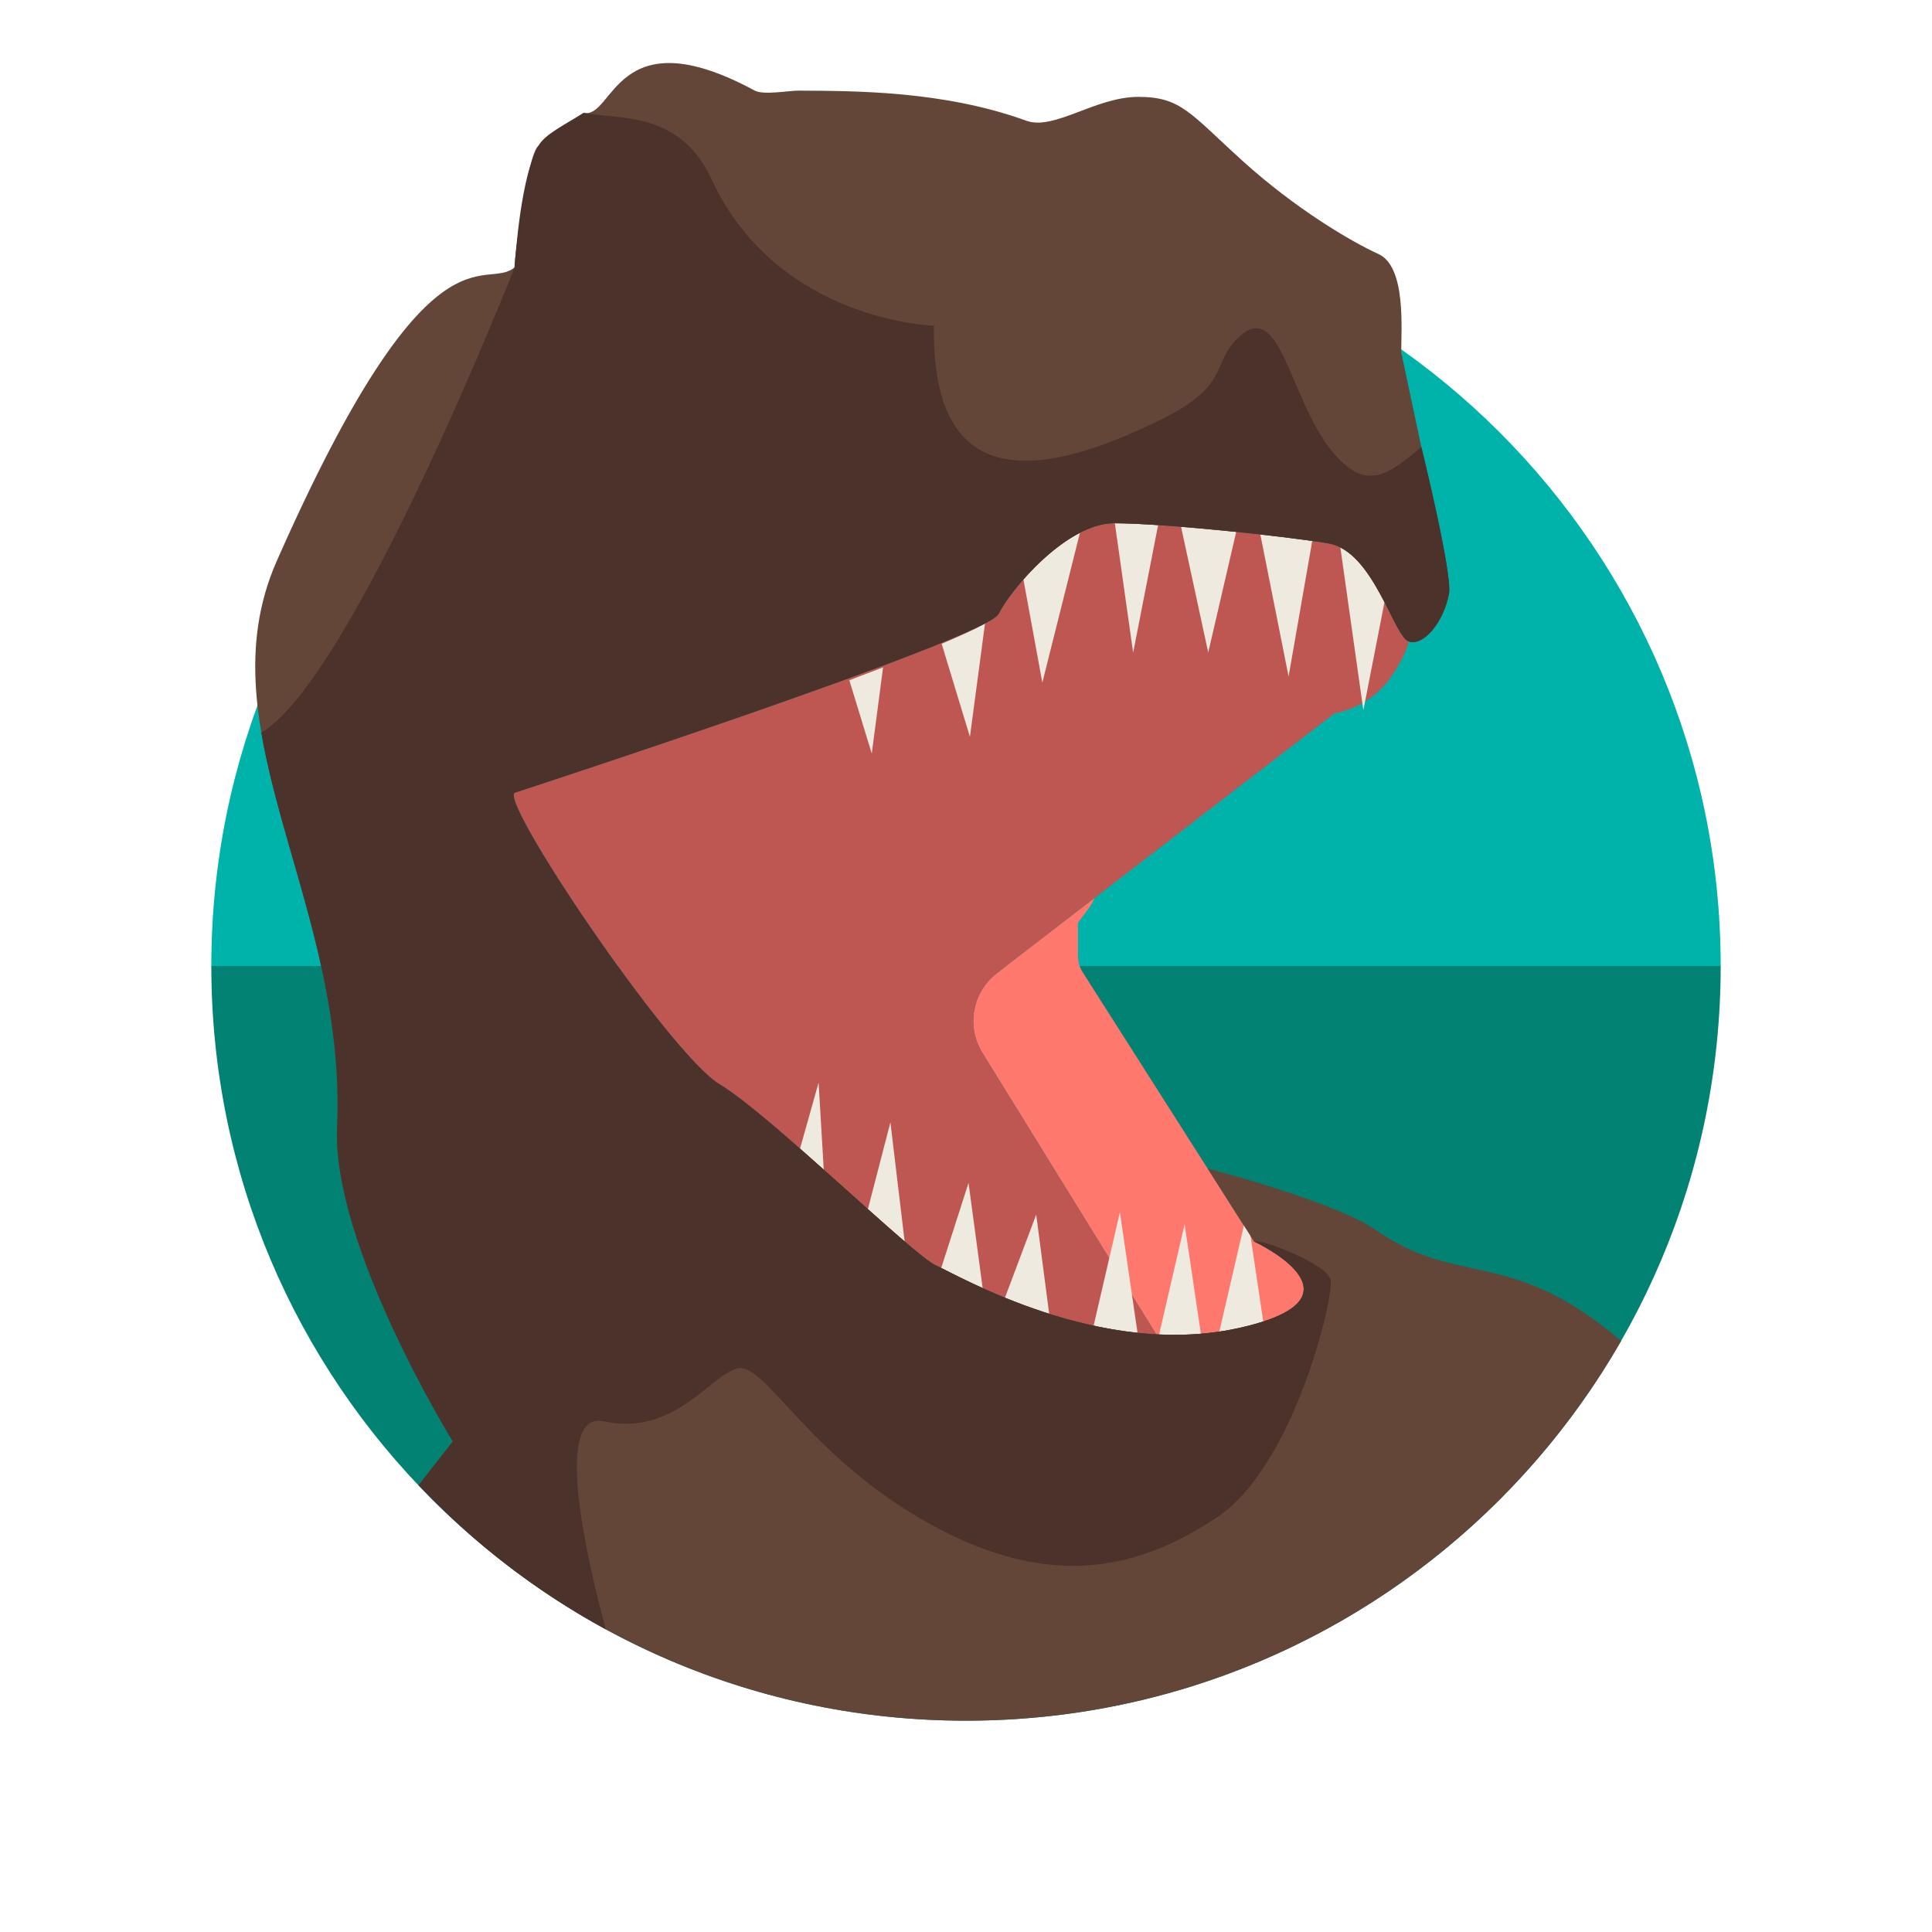
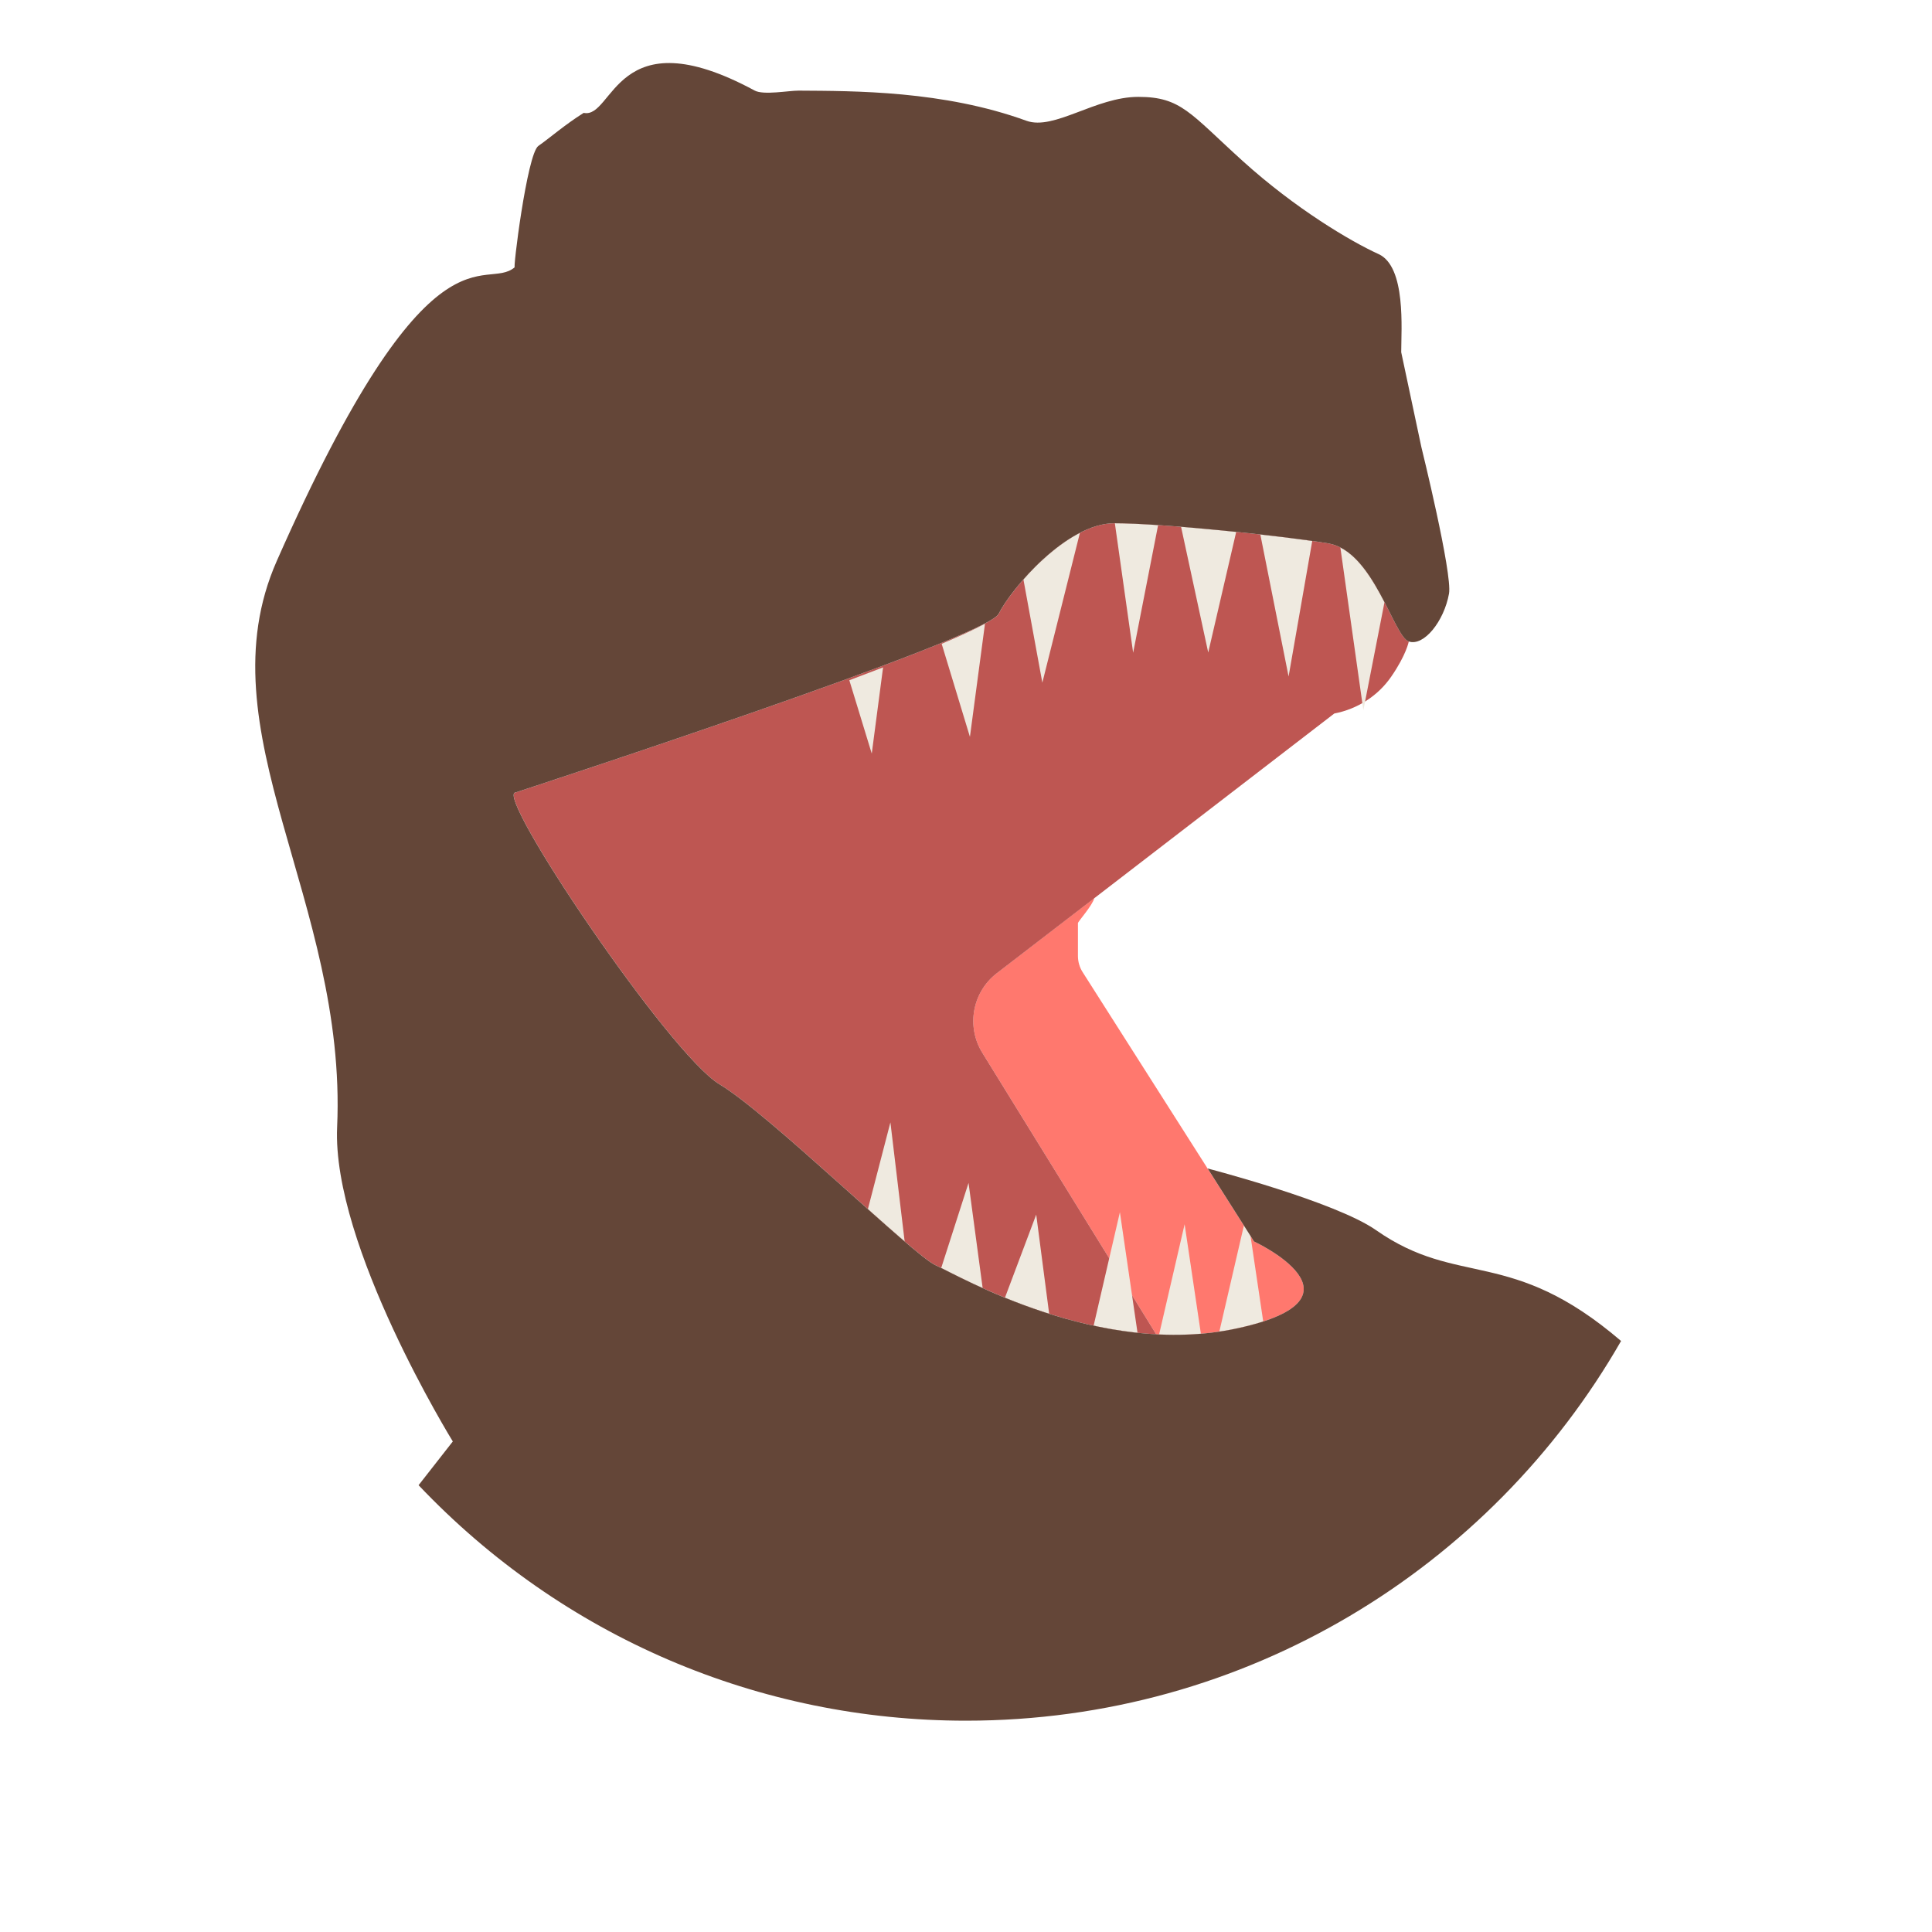
<svg xmlns="http://www.w3.org/2000/svg" version="1.1" id="DESIGNS" x="0px" y="0px" width="64px" height="64px" viewBox="0 0 64 64" style="enable-background:new 0 0 64 64;" xml:space="preserve">
  <style type="text/css">
	.fandom_een{fill:#FF786E;}
	.fandom_twee{fill:#BE5652;}
	.fandom_vijf{fill:#018273;}
	.fandom_zes{fill:#00B3AA;}
	.fandom_elf{fill:#4B322A;}
	.fandom_twaalf{fill:#644638;}
	.fandom_veertien{fill:#EFEAE0;}
	.st0{fill:#6BC4D2;}
	.st1{fill:#508D9B;}
	.st2{fill:#FFC865;}
	.st3{fill:#8579A3;}
	.st4{fill:#BE9148;}
	.st5{fill:#685683;}
	.st6{fill:#AA9991;}
	.st7{fill:#3A3A3A;}
	.st8{fill:#666666;}
	.st9{fill:#4D4D4D;}
	.st10{fill:#CCCCCC;}
	.st11{fill:#808080;}
	.st12{fill:#FFFAFA;}
</style>
  <g>
    <g>
-       <path class="fandom_zes" d="M32,7C18.193,7,7,18.193,7,32h50C57,18.193,45.807,7,32,7z" />
-       <path class="fandom_vijf" d="M32,57c13.807,0,25-11.193,25-25H7C7,45.807,18.193,57,32,57z" />
-     </g>
+       </g>
    <g>
      <path class="fandom_een" d="M41,44c4.024-0.878,1.4-2.43,0.699-2.796l-0.158-0.079l-5.677-8.921    c-0.102-0.16-0.156-0.347-0.156-0.537V30.58c0-0.051,0.487-0.591,0.542-0.83l-3.235,2.492c-0.808,0.627-1.013,1.762-0.476,2.631    l5.76,9.327C39.182,44.249,40.092,44.198,41,44z" />
      <path class="fandom_twee" d="M44,18c-1.5-0.25-5.5-0.667-7.083-0.667c-1.583,0-3.417,2.167-3.833,3    c-0.417,0.833-16,5.917-16,5.917c-0.75,0,5.083,8.667,6.75,9.667c1.667,1,6.417,5.667,7.167,6    c0.602,0.267,3.722,2.089,7.299,2.284l-5.76-9.327c-0.537-0.87-0.332-2.005,0.476-2.631l11.184-8.607    c0.762-0.147,1.444-0.58,1.885-1.219c0.501-0.724,0.583-1.167,0.583-1.167C46.167,21.083,45.5,18.25,44,18z" />
-       <path class="fandom_veertien" d="M45.863,19.948l-0.7,3.582l-0.762-5.396C45.036,18.458,45.5,19.245,45.863,19.948z M43.47,17.919    c-0.478-0.068-1.075-0.142-1.72-0.214l0.936,4.705L43.47,17.919z M40.951,17.619c-0.611-0.063-1.238-0.121-1.827-0.169l0.9,4.166    L40.951,17.619z M38.364,17.394c-0.565-0.038-1.063-0.06-1.433-0.061l0.606,4.29L38.364,17.394z M34.529,22.614l1.245-4.964    c-0.696,0.359-1.365,0.968-1.872,1.545L34.529,22.614z M32.629,20.661c-0.331,0.18-0.824,0.407-1.435,0.666l0.936,3.082    L32.629,20.661z M29.253,22.108c-0.359,0.139-0.732,0.281-1.118,0.426l0.743,2.43L29.253,22.108z M40.392,44.111    C40.595,44.081,40.798,44.044,41,44c0.323-0.071,0.604-0.146,0.846-0.224l-0.538-3.62L40.392,44.111z M38.397,44.206    c0.456,0.021,0.919,0.015,1.384-0.024l-0.539-3.628L38.397,44.206z M33.29,42.988c0.443,0.181,0.936,0.365,1.465,0.532    l-0.429-3.285L33.29,42.988z M37.098,40.156l-0.87,3.758c0.469,0.102,0.956,0.183,1.454,0.236L37.098,40.156z M26.502,38.049    c0.26,0.228,0.523,0.461,0.786,0.696l-0.171-2.883L26.502,38.049z M28.75,40.053c0.449,0.401,0.864,0.769,1.218,1.072    l-0.472-3.946L28.75,40.053z M31.179,42.003c0.279,0.139,0.753,0.387,1.373,0.667l-0.468-3.485L31.179,42.003z" />
+       <path class="fandom_veertien" d="M45.863,19.948l-0.7,3.582l-0.762-5.396C45.036,18.458,45.5,19.245,45.863,19.948z M43.47,17.919    c-0.478-0.068-1.075-0.142-1.72-0.214l0.936,4.705L43.47,17.919z M40.951,17.619c-0.611-0.063-1.238-0.121-1.827-0.169l0.9,4.166    L40.951,17.619z M38.364,17.394c-0.565-0.038-1.063-0.06-1.433-0.061l0.606,4.29L38.364,17.394z M34.529,22.614l1.245-4.964    c-0.696,0.359-1.365,0.968-1.872,1.545L34.529,22.614z M32.629,20.661c-0.331,0.18-0.824,0.407-1.435,0.666l0.936,3.082    L32.629,20.661z M29.253,22.108c-0.359,0.139-0.732,0.281-1.118,0.426l0.743,2.43L29.253,22.108z M40.392,44.111    C40.595,44.081,40.798,44.044,41,44c0.323-0.071,0.604-0.146,0.846-0.224l-0.538-3.62L40.392,44.111z M38.397,44.206    c0.456,0.021,0.919,0.015,1.384-0.024l-0.539-3.628L38.397,44.206z M33.29,42.988c0.443,0.181,0.936,0.365,1.465,0.532    l-0.429-3.285L33.29,42.988z M37.098,40.156l-0.87,3.758c0.469,0.102,0.956,0.183,1.454,0.236L37.098,40.156z M26.502,38.049    c0.26,0.228,0.523,0.461,0.786,0.696L26.502,38.049z M28.75,40.053c0.449,0.401,0.864,0.769,1.218,1.072    l-0.472-3.946L28.75,40.053z M31.179,42.003c0.279,0.139,0.753,0.387,1.373,0.667l-0.468-3.485L31.179,42.003z" />
      <path class="fandom_twaalf" d="M45.583,40.75c-1.352-0.946-5.578-2.042-5.578-2.042l1.536,2.417c0,0,4.042,1.875-0.542,2.875    s-9.25-1.75-10-2.083c-0.75-0.333-5.5-5-7.167-6c-1.667-1-7.5-9.667-6.75-9.667c0,0,15.583-5.083,16-5.917    c0.417-0.833,2.25-3,3.833-3C38.5,17.333,42.5,17.75,44,18s2.167,3.083,2.667,3.25c0.5,0.167,1.167-0.667,1.333-1.583    c0.12-0.658-0.916-4.86-0.916-4.86l-0.667-3.14c0-0.75,0.167-2.833-0.75-3.25c-0.917-0.417-2.75-1.5-4.5-3.083    c-1.75-1.583-2.042-2.125-3.458-2.125C36.292,3.208,34.917,4.333,34,4c-2.749-0.999-5.688-0.986-7.542-0.998    C26.132,3,25.294,3.159,25,3c-4.625-2.498-4.664,0.951-5.664,0.739c-0.644,0.405-1.137,0.842-1.502,1.095    c-0.376,0.26-0.863,4.226-0.779,4.016c-1,0.863-2.765-1.877-7.887,9.734c-2.48,5.622,2.333,11.255,2,18.75    C10.992,41.26,15,47.75,15,47.75l-1.134,1.449C18.643,54.234,25.15,57,32,57c9.286,0,17.388-5.062,21.7-12.578    C50.04,41.287,48.323,42.668,45.583,40.75z" />
-       <path class="fandom_elf" d="M47.084,14.806c-0.985,0.831-1.633,1.32-2.501,0.61c-1.816-1.486-2.015-5.605-3.503-4.285    c-1,0.887-0.252,1.591-2.586,2.75c-4.636,2.301-7.635,2.022-7.556-3.093c0,0-5.18-0.133-7.365-4.847    c-1.073-2.316-3.133-1.967-4.238-2.203c-0.644,0.405-1.284,0.708-1.502,1.095c-0.572,1.014-0.743,3.491-0.789,4.032    c0,0-5.362,13.623-8.387,15.404c0.66,3.897,2.732,8.052,2.509,13.065C10.992,41.26,15,47.75,15,47.75l-1.134,1.449    c1.799,1.897,3.888,3.516,6.203,4.775c-0.663-2.427-1.744-7.25-0.069-6.891c2.333,0.5,3.5-1.5,4.417-1.75    c0.917-0.25,2.333,2.917,6.417,5.167c4.083,2.25,7,1.417,9.5-0.25c2.5-1.667,3.833-7.167,3.75-7.833    c-0.066-0.528-2.326-1.397-2.542-1.292c0,0,4.042,1.875-0.542,2.875s-9.25-1.75-10-2.083c-0.75-0.333-5.5-5-7.167-6    c-1.667-1-7.5-9.667-6.75-9.667c0,0,15.583-5.083,16-5.917c0.417-0.833,2.25-3,3.833-3C38.5,17.333,42.5,17.75,44,18    s2.167,3.083,2.667,3.25c0.5,0.167,1.167-0.667,1.333-1.583C48.12,19.009,47.084,14.806,47.084,14.806z" />
    </g>
  </g>
</svg>